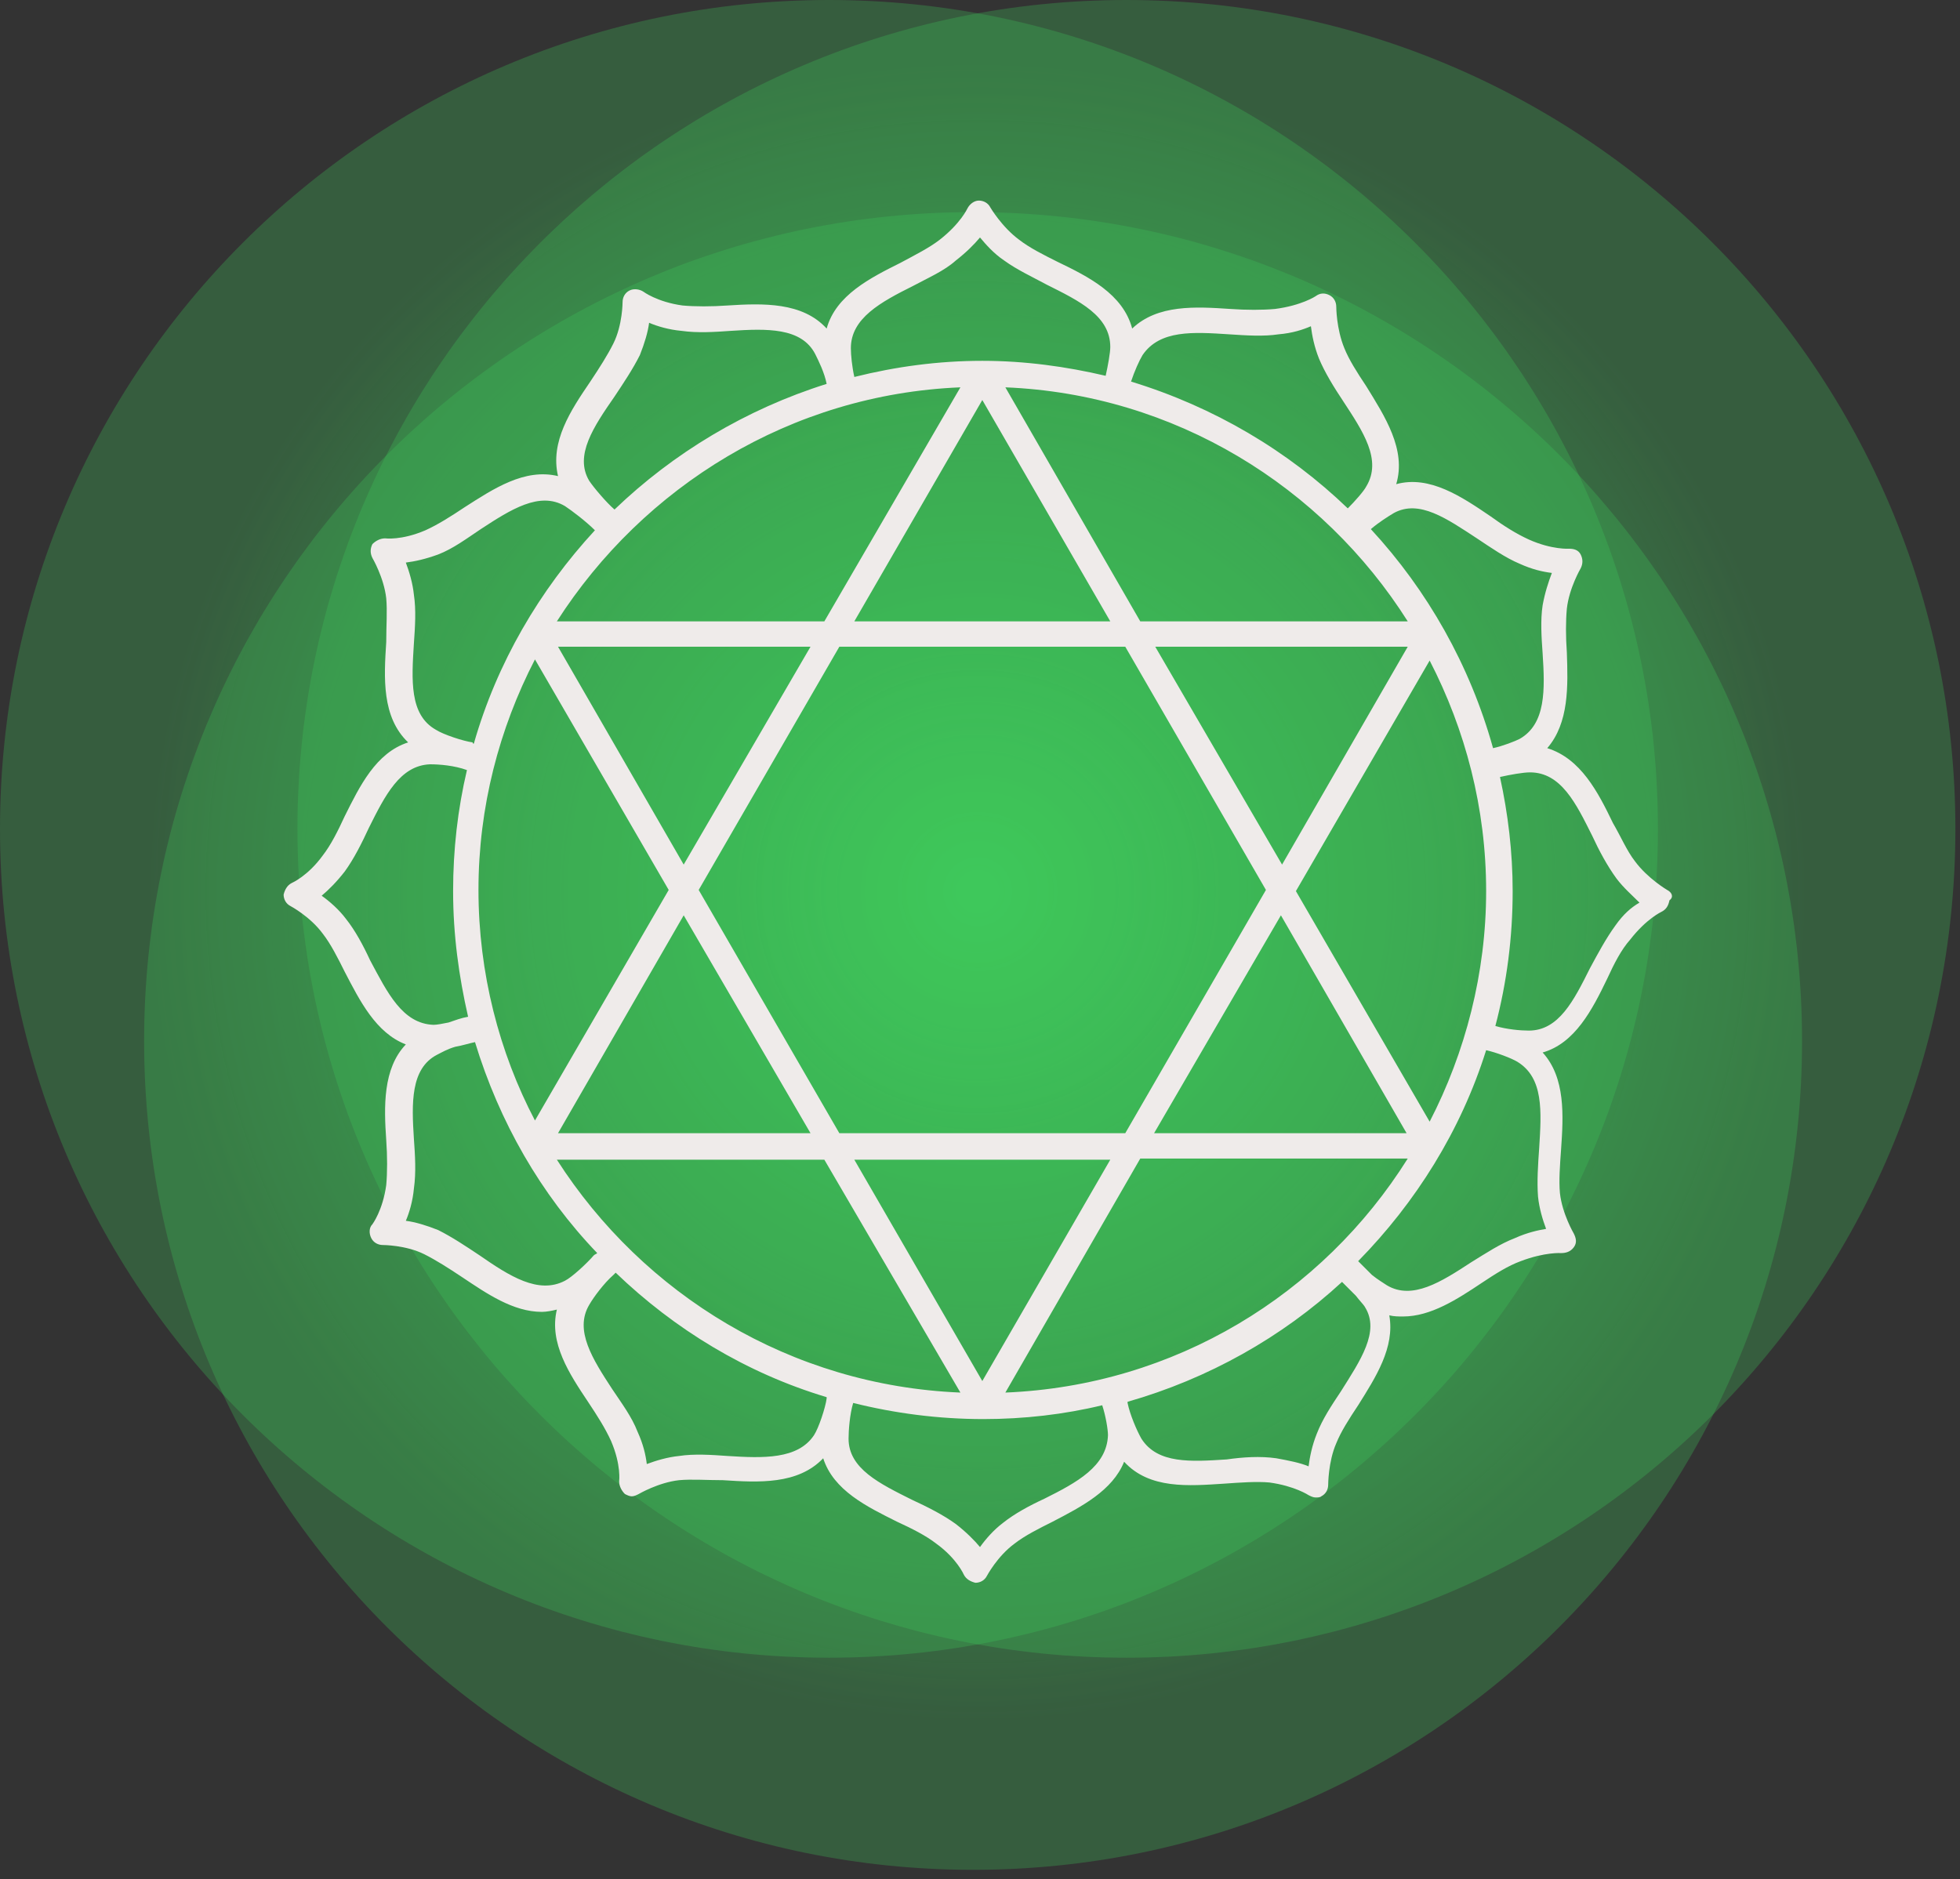
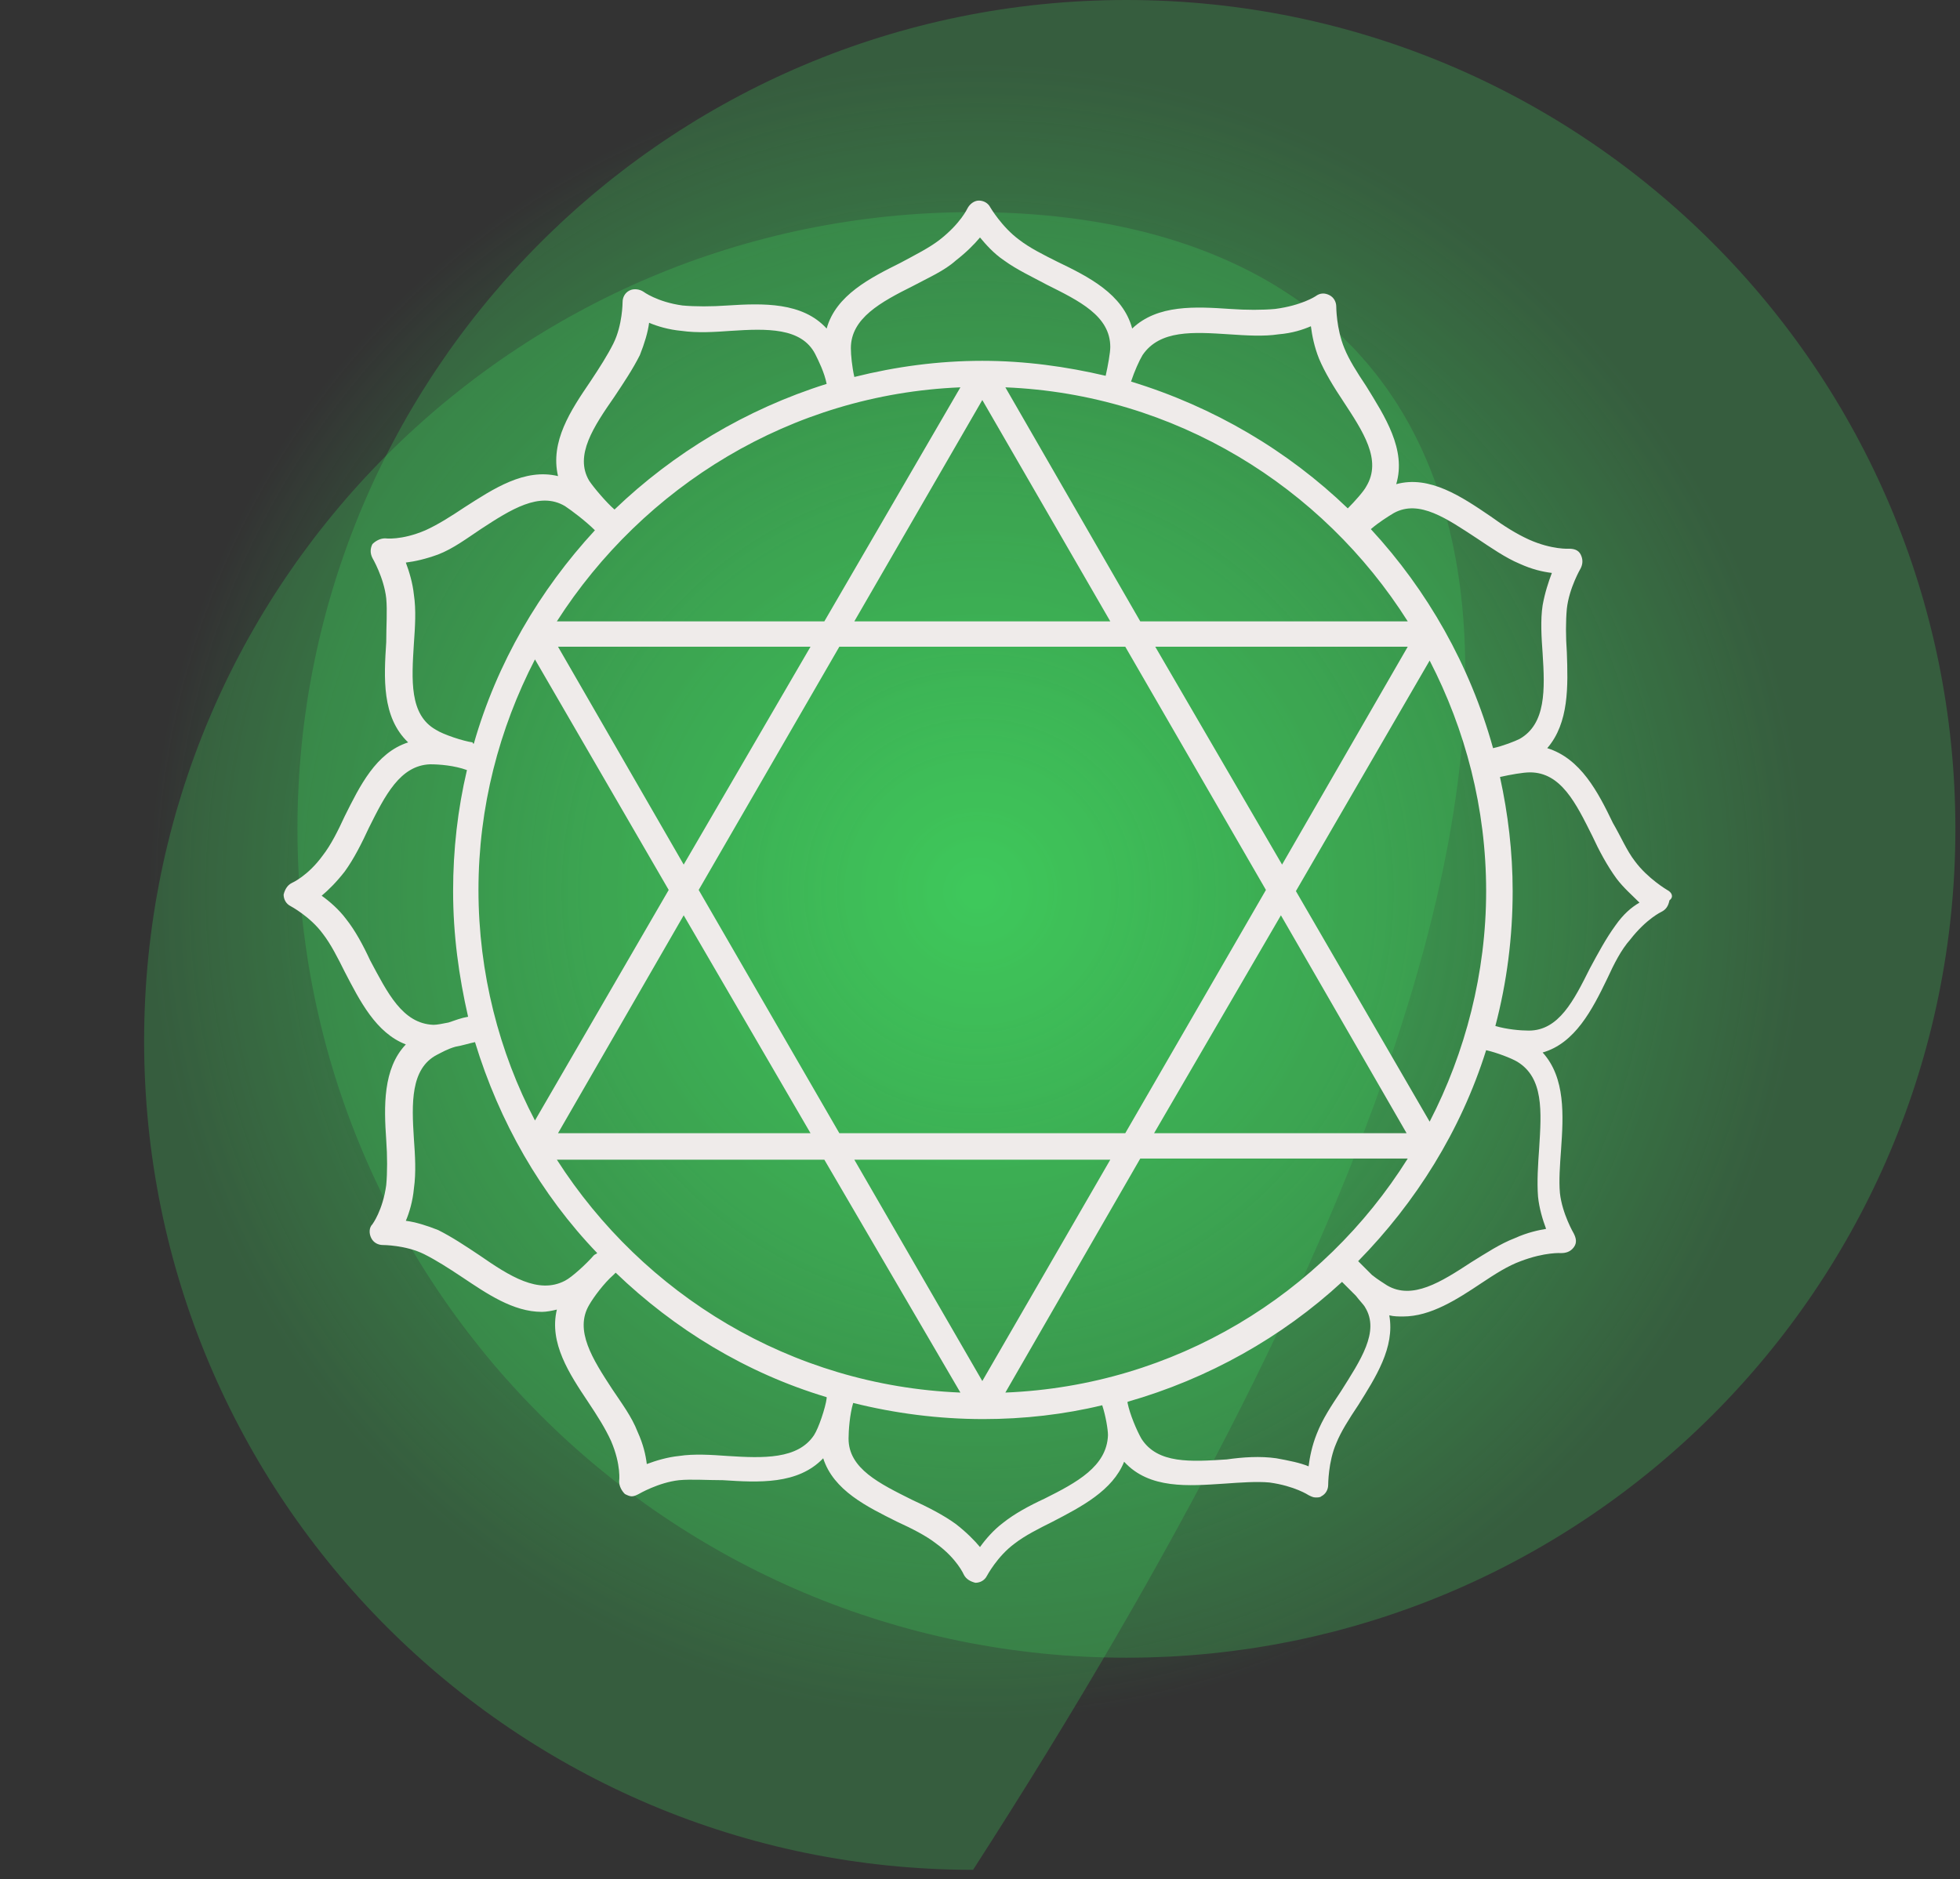
<svg xmlns="http://www.w3.org/2000/svg" width="170" height="163" viewBox="0 0 170 163" fill="none">
  <rect x="0" y="0" width="170" height="163" fill="#333333" stroke="none" />
  <path d="M84.8 149.2C124.509 149.2 156.7 117.009 156.7 77.3C156.7 37.591 124.509 5.4 84.8 5.4C45.091 5.4 12.9 37.591 12.9 77.3C12.9 117.009 45.091 149.2 84.8 149.2Z" fill="url(#paint0_radial_3:294)" />
-   <path opacity="0.28" d="M71.9 143.8C111.609 143.8 143.8 111.609 143.8 71.9C143.8 32.191 111.609 0 71.9 0C32.191 0 0 32.191 0 71.9C0 111.609 32.191 143.8 71.9 143.8Z" fill="#40C85C" />
-   <path opacity="0.28" d="M84.4 162.2C124.109 162.2 156.3 130.009 156.3 90.3C156.3 50.591 124.109 18.4 84.4 18.4C44.691 18.4 12.5 50.591 12.5 90.3C12.5 130.009 44.691 162.2 84.4 162.2Z" fill="#40C85C" />
+   <path opacity="0.28" d="M84.4 162.2C156.3 50.591 124.109 18.4 84.4 18.4C44.691 18.4 12.5 50.591 12.5 90.3C12.5 130.009 44.691 162.2 84.4 162.2Z" fill="#40C85C" />
  <path opacity="0.28" d="M97.7 143.8C137.409 143.8 169.6 111.609 169.6 71.9C169.6 32.191 137.409 0 97.7 0C57.991 0 25.8 32.191 25.8 71.9C25.8 111.609 57.991 143.8 97.7 143.8Z" fill="#40C85C" />
  <path d="M144.6 77.2C144.6 77.2 142.9 76.2 141.8 74.7C141.1 73.8 140.6 72.6 139.9 71.4C138.6 68.7 137.1 65.8 134.2 64.9C136.1 62.7 136 59.5 135.9 56.6C135.8 55.2 135.8 53.9 135.9 52.8C136.1 51 137.1 49.3 137.1 49.3C137.3 48.9 137.3 48.5 137.1 48.1C136.9 47.7 136.5 47.6 136.1 47.6C136.1 47.6 134.6 47.7 132.6 46.8C131.5 46.3 130.4 45.6 129.3 44.8C126.8 43.1 124 41.2 121.1 42C122 39 120.1 36.1 118.5 33.5C117.7 32.3 117 31.2 116.6 30.2C115.9 28.5 115.9 26.6 115.9 26.6C115.9 26.2 115.7 25.8 115.3 25.6C114.9 25.4 114.5 25.4 114.1 25.7C114.1 25.7 112.9 26.5 110.6 26.8C109.5 26.9 108.1 26.9 106.7 26.8C103.7 26.6 100.4 26.4 98.2 28.5C97.4 25.5 94.4 24 91.7 22.7C90.5 22.1 89.3 21.5 88.4 20.8C86.9 19.7 85.9 18 85.9 18C85.7 17.6 85.3 17.4 84.9 17.4C84.5 17.4 84.1 17.7 83.9 18.1C83.9 18.1 83.3 19.4 81.5 20.8C80.6 21.5 79.4 22.1 78.1 22.8C75.5 24.1 72.5 25.6 71.7 28.5C69.6 26.2 66.2 26.3 63.1 26.5C61.7 26.6 60.3 26.6 59.2 26.5C57 26.2 55.8 25.3 55.8 25.3C55.5 25.1 55 25 54.6 25.2C54.2 25.4 54 25.8 54 26.2C54 26.2 54 28.2 53.2 29.8C52.7 30.8 52 31.9 51.2 33.1C49.5 35.6 47.7 38.3 48.4 41.3C45.5 40.6 42.8 42.4 40.3 44C39.1 44.8 38 45.5 36.9 46C34.8 46.9 33.4 46.7 33.4 46.7C33 46.7 32.6 46.9 32.3 47.2C32.1 47.6 32.1 48 32.3 48.4C32.3 48.4 33.3 50.1 33.5 51.9C33.6 53 33.5 54.3 33.5 55.7C33.3 58.8 33.1 62.2 35.4 64.4C32.6 65.3 31.2 68.2 29.9 70.8C29.3 72.1 28.7 73.3 28 74.2C26.7 76 25.3 76.6 25.3 76.6C24.9 76.8 24.7 77.2 24.6 77.6C24.6 78 24.8 78.4 25.2 78.6C25.2 78.6 26.9 79.5 28 81C28.7 81.9 29.3 83.1 29.9 84.3C31.2 86.8 32.6 89.6 35.2 90.6C33.2 92.7 33.3 96 33.5 98.9C33.6 100.3 33.6 101.7 33.5 102.8C33.2 105 32.3 106.2 32.3 106.2C32 106.5 32 107 32.2 107.4C32.4 107.8 32.8 108 33.2 108C33.2 108 35.2 108 36.8 108.8C37.8 109.3 38.9 110 40.1 110.8C42.2 112.2 44.5 113.8 47 113.8C47.4 113.8 47.9 113.7 48.3 113.6C47.6 116.5 49.4 119.2 51 121.6C51.8 122.8 52.5 123.9 53 125C53.9 127.1 53.7 128.5 53.7 128.5C53.7 128.9 53.9 129.3 54.2 129.6C54.4 129.7 54.6 129.8 54.8 129.8C55 129.8 55.2 129.7 55.4 129.6C55.4 129.6 57.1 128.6 58.9 128.4C60 128.3 61.3 128.4 62.7 128.4C65.8 128.6 69.2 128.8 71.4 126.5C72.3 129.3 75.2 130.7 77.8 132C79.1 132.6 80.3 133.2 81.2 133.9C83 135.2 83.6 136.6 83.6 136.6C83.8 137 84.2 137.2 84.6 137.3C85 137.3 85.4 137.1 85.6 136.7C85.6 136.7 86.5 135 88 133.9C88.9 133.2 90.1 132.6 91.3 132C93.8 130.7 96.5 129.3 97.5 126.8C99.7 129.2 103.1 128.9 106.2 128.7C107.6 128.6 109 128.5 110.1 128.6C112.3 128.9 113.5 129.7 113.5 129.7C113.7 129.8 113.9 129.9 114.1 129.9C114.3 129.9 114.5 129.9 114.6 129.8C115 129.6 115.2 129.2 115.2 128.8C115.2 128.8 115.2 126.8 115.9 125.2C116.3 124.2 117 123.1 117.8 121.9C119.3 119.5 121 116.9 120.5 114.1C120.9 114.2 121.3 114.2 121.7 114.2C124.1 114.2 126.4 112.7 128.5 111.3C129.7 110.5 130.8 109.8 131.9 109.4C134 108.6 135.4 108.7 135.4 108.7C135.8 108.7 136.2 108.6 136.5 108.2C136.8 107.8 136.7 107.4 136.5 107C136.5 107 135.5 105.3 135.3 103.5C135.2 102.4 135.3 101.1 135.4 99.7C135.6 96.8 135.8 93.5 133.8 91.3C136.6 90.5 138.1 87.6 139.4 84.9C140 83.6 140.6 82.4 141.4 81.5C142.8 79.7 144.1 79.1 144.1 79.1C144.5 78.9 144.7 78.6 144.8 78.1C145.2 77.8 145 77.4 144.6 77.2ZM87.2 120.8L98.9 100.5H122.1C114.7 112.3 101.9 120.2 87.2 120.8ZM48.3 100.6H71.5L83.3 120.8C68.6 120.2 55.8 112.3 48.3 100.6ZM41.5 77.2C41.5 70 43.3 63.2 46.4 57.2L58 77.2L46.4 97.2C43.3 91.3 41.5 84.4 41.5 77.2ZM83.3 33.6L71.5 53.9H48.3C55.8 42.2 68.6 34.2 83.3 33.6ZM122.1 53.9H98.9L87.2 33.6C101.9 34.2 114.7 42.2 122.1 53.9ZM97.6 98.3H72.8L60.6 77.2L72.8 56.1H97.6L109.8 77.2L97.6 98.3ZM111.1 79.4L122 98.3H100.1L111.1 79.4ZM85.2 119.8L74.1 100.6H96.3L85.2 119.8ZM70.3 98.3H48.4L59.3 79.4L70.3 98.3ZM59.3 75L48.4 56.1H70.3L59.3 75ZM74.1 53.9L85.2 34.7L96.3 53.9H74.1ZM100.2 56.1H122.1L111.2 75L100.2 56.1ZM124 97.3L112.4 77.3L124 57.3C127.1 63.3 128.9 70.1 128.9 77.3C128.9 84.4 127.1 91.3 124 97.3ZM128.1 46.7C129.3 47.5 130.6 48.4 131.8 48.9C132.9 49.4 133.8 49.6 134.6 49.7C134.3 50.5 134 51.4 133.8 52.5C133.6 53.8 133.7 55.3 133.8 56.7C134 59.8 134.1 62.8 131.8 64.1C131.4 64.3 130.4 64.7 129.5 64.9C127.5 57.7 123.8 51.2 118.9 45.9C119.6 45.3 120.4 44.8 120.9 44.5C123.1 43.3 125.5 45 128.1 46.7ZM106.6 29C108.1 29.1 109.6 29.2 110.9 29C112.1 28.9 113 28.6 113.7 28.3C113.8 29.1 114 30.1 114.4 31.1C114.9 32.3 115.7 33.6 116.5 34.8C118.2 37.4 119.9 39.9 118.5 42.2C118.3 42.6 117.5 43.5 116.9 44.1C111.7 39.1 105.3 35.3 98.1 33.1C98.4 32.2 98.8 31.3 99.1 30.8C100.6 28.6 103.5 28.8 106.6 29ZM79.2 24.8C80.5 24.1 81.9 23.5 82.9 22.6C83.8 21.9 84.5 21.2 85 20.6C85.5 21.2 86.2 22 87.1 22.6C88.2 23.4 89.5 24 90.8 24.7C93.6 26.1 96.3 27.4 96.3 30.1C96.3 30.6 96.1 31.7 95.9 32.6C92.5 31.8 88.9 31.3 85.2 31.3C81.4 31.3 77.7 31.8 74.1 32.7C73.9 31.8 73.8 30.8 73.8 30.2C73.8 27.6 76.4 26.2 79.2 24.8ZM53.3 34.4C54.1 33.2 54.9 32 55.5 30.8C55.9 29.8 56.2 28.8 56.3 28C57 28.3 58 28.6 59.1 28.7C60.5 28.9 62 28.8 63.4 28.7C66.5 28.5 69.5 28.4 70.7 30.7C71 31.3 71.5 32.3 71.7 33.3C64.7 35.5 58.4 39.3 53.3 44.2C52.6 43.6 51.5 42.3 51.1 41.7C49.8 39.5 51.5 37 53.3 34.4ZM38 48.1C39.3 47.6 40.5 46.7 41.7 45.9C44.3 44.2 46.8 42.6 49 43.9C49.6 44.3 50.8 45.2 51.6 46C46.8 51.2 43.1 57.5 41.1 64.5C41 64.5 41 64.5 41 64.4C40.2 64.3 38.4 63.7 37.8 63.3C35.5 62 35.7 59 35.9 55.8C36 54.4 36.1 52.9 35.9 51.6C35.8 50.6 35.5 49.6 35.2 48.8C36 48.7 36.9 48.5 38 48.1ZM32.1 83.3C31.5 82 30.8 80.7 30 79.7C29.4 78.9 28.6 78.2 27.9 77.7C28.5 77.2 29.2 76.5 29.9 75.6C30.7 74.5 31.4 73.1 32 71.8C33.4 69 34.7 66.4 37.3 66.3C38.1 66.3 39.4 66.4 40.5 66.8C39.7 70.2 39.3 73.7 39.3 77.3C39.3 81.1 39.8 84.7 40.6 88.2C40 88.3 39.5 88.5 38.9 88.7C38.4 88.8 37.9 88.9 37.6 88.9C34.9 88.8 33.6 86.1 32.1 83.3ZM41.6 108.9C40.4 108.1 39.2 107.3 38 106.7C37 106.3 36 106 35.2 105.9C35.5 105.2 35.8 104.2 35.9 103.1C36.1 101.7 36 100.2 35.9 98.8C35.7 95.7 35.6 92.7 37.9 91.5C38.3 91.3 38.8 91 39.5 90.8C40.1 90.7 40.7 90.5 41.2 90.4C43.3 97.3 46.9 103.6 51.8 108.7C51.7 108.8 51.6 108.8 51.5 108.9C50.9 109.6 49.6 110.8 49 111.1C46.7 112.3 44.2 110.7 41.6 108.9ZM63.1 126.3C61.7 126.2 60.2 126.1 58.9 126.3C57.9 126.4 56.9 126.7 56.1 127C56 126.2 55.8 125.3 55.3 124.2C54.8 122.9 53.9 121.7 53.1 120.5C51.4 117.9 49.8 115.4 51.1 113.2C51.5 112.5 52.4 111.3 53.2 110.6C53.3 110.5 53.3 110.5 53.4 110.4C58.5 115.3 64.7 119.1 71.7 121.2V121.3C71.6 122.1 71 123.9 70.6 124.5C69.2 126.6 66.2 126.5 63.1 126.3ZM90.6 130C89.3 130.6 88 131.3 87 132.1C86.2 132.7 85.5 133.5 85 134.2C84.5 133.6 83.8 132.9 82.9 132.2C81.8 131.4 80.4 130.7 79.1 130.1C76.3 128.7 73.6 127.4 73.6 124.8C73.6 124.1 73.7 122.7 74 121.7C77.6 122.6 81.4 123.1 85.3 123.1C88.8 123.1 92.3 122.7 95.6 121.9C95.9 122.8 96.1 124 96.1 124.5C96 127.2 93.4 128.6 90.6 130ZM116.3 120.7C115.5 121.9 114.7 123.1 114.2 124.4C113.8 125.4 113.6 126.4 113.5 127.2C112.8 126.9 111.8 126.7 110.7 126.5C109.3 126.3 107.8 126.4 106.4 126.6C103.3 126.8 100.4 127 99 124.8C98.6 124.1 98 122.7 97.8 121.7V121.6C104.8 119.6 111.2 116 116.4 111.2C116.8 111.6 117.2 112 117.6 112.4C117.9 112.8 118.3 113.2 118.4 113.4C119.7 115.5 118 118 116.3 120.7ZM131.4 107.4C130.1 107.9 128.9 108.7 127.6 109.5C125 111.2 122.5 112.8 120.3 111.5C120 111.3 119.5 111 119 110.6C118.6 110.2 118.2 109.8 117.8 109.4C122.8 104.3 126.7 98.1 128.9 91.1C129.8 91.3 131.1 91.8 131.6 92.1C133.9 93.5 133.7 96.4 133.5 99.6C133.4 101 133.3 102.5 133.4 103.8C133.5 104.8 133.8 105.8 134.1 106.6C133.5 106.7 132.5 106.9 131.4 107.4ZM140.1 80.3C139.3 81.4 138.6 82.7 137.9 84C136.5 86.8 135.2 89.4 132.6 89.4C131.9 89.4 130.7 89.3 129.7 89C130.7 85.2 131.2 81.3 131.2 77.3C131.2 73.9 130.8 70.6 130.1 67.4C131 67.2 132.1 67 132.7 67C135.4 67 136.7 69.7 138.1 72.5C138.7 73.8 139.4 75.1 140.2 76.2C140.8 77 141.6 77.7 142.2 78.3C141.5 78.7 140.8 79.3 140.1 80.3Z" fill="#EFEBEA" />
  <defs>
    <radialGradient id="paint0_radial_3:294" cx="0" cy="0" r="1" gradientUnits="userSpaceOnUse" gradientTransform="translate(84.797 77.348) scale(71.892)">
      <stop offset="0.004" stop-color="#40C85C" />
      <stop offset="1" stop-color="#40C85C" stop-opacity="0" />
    </radialGradient>
  </defs>
</svg>